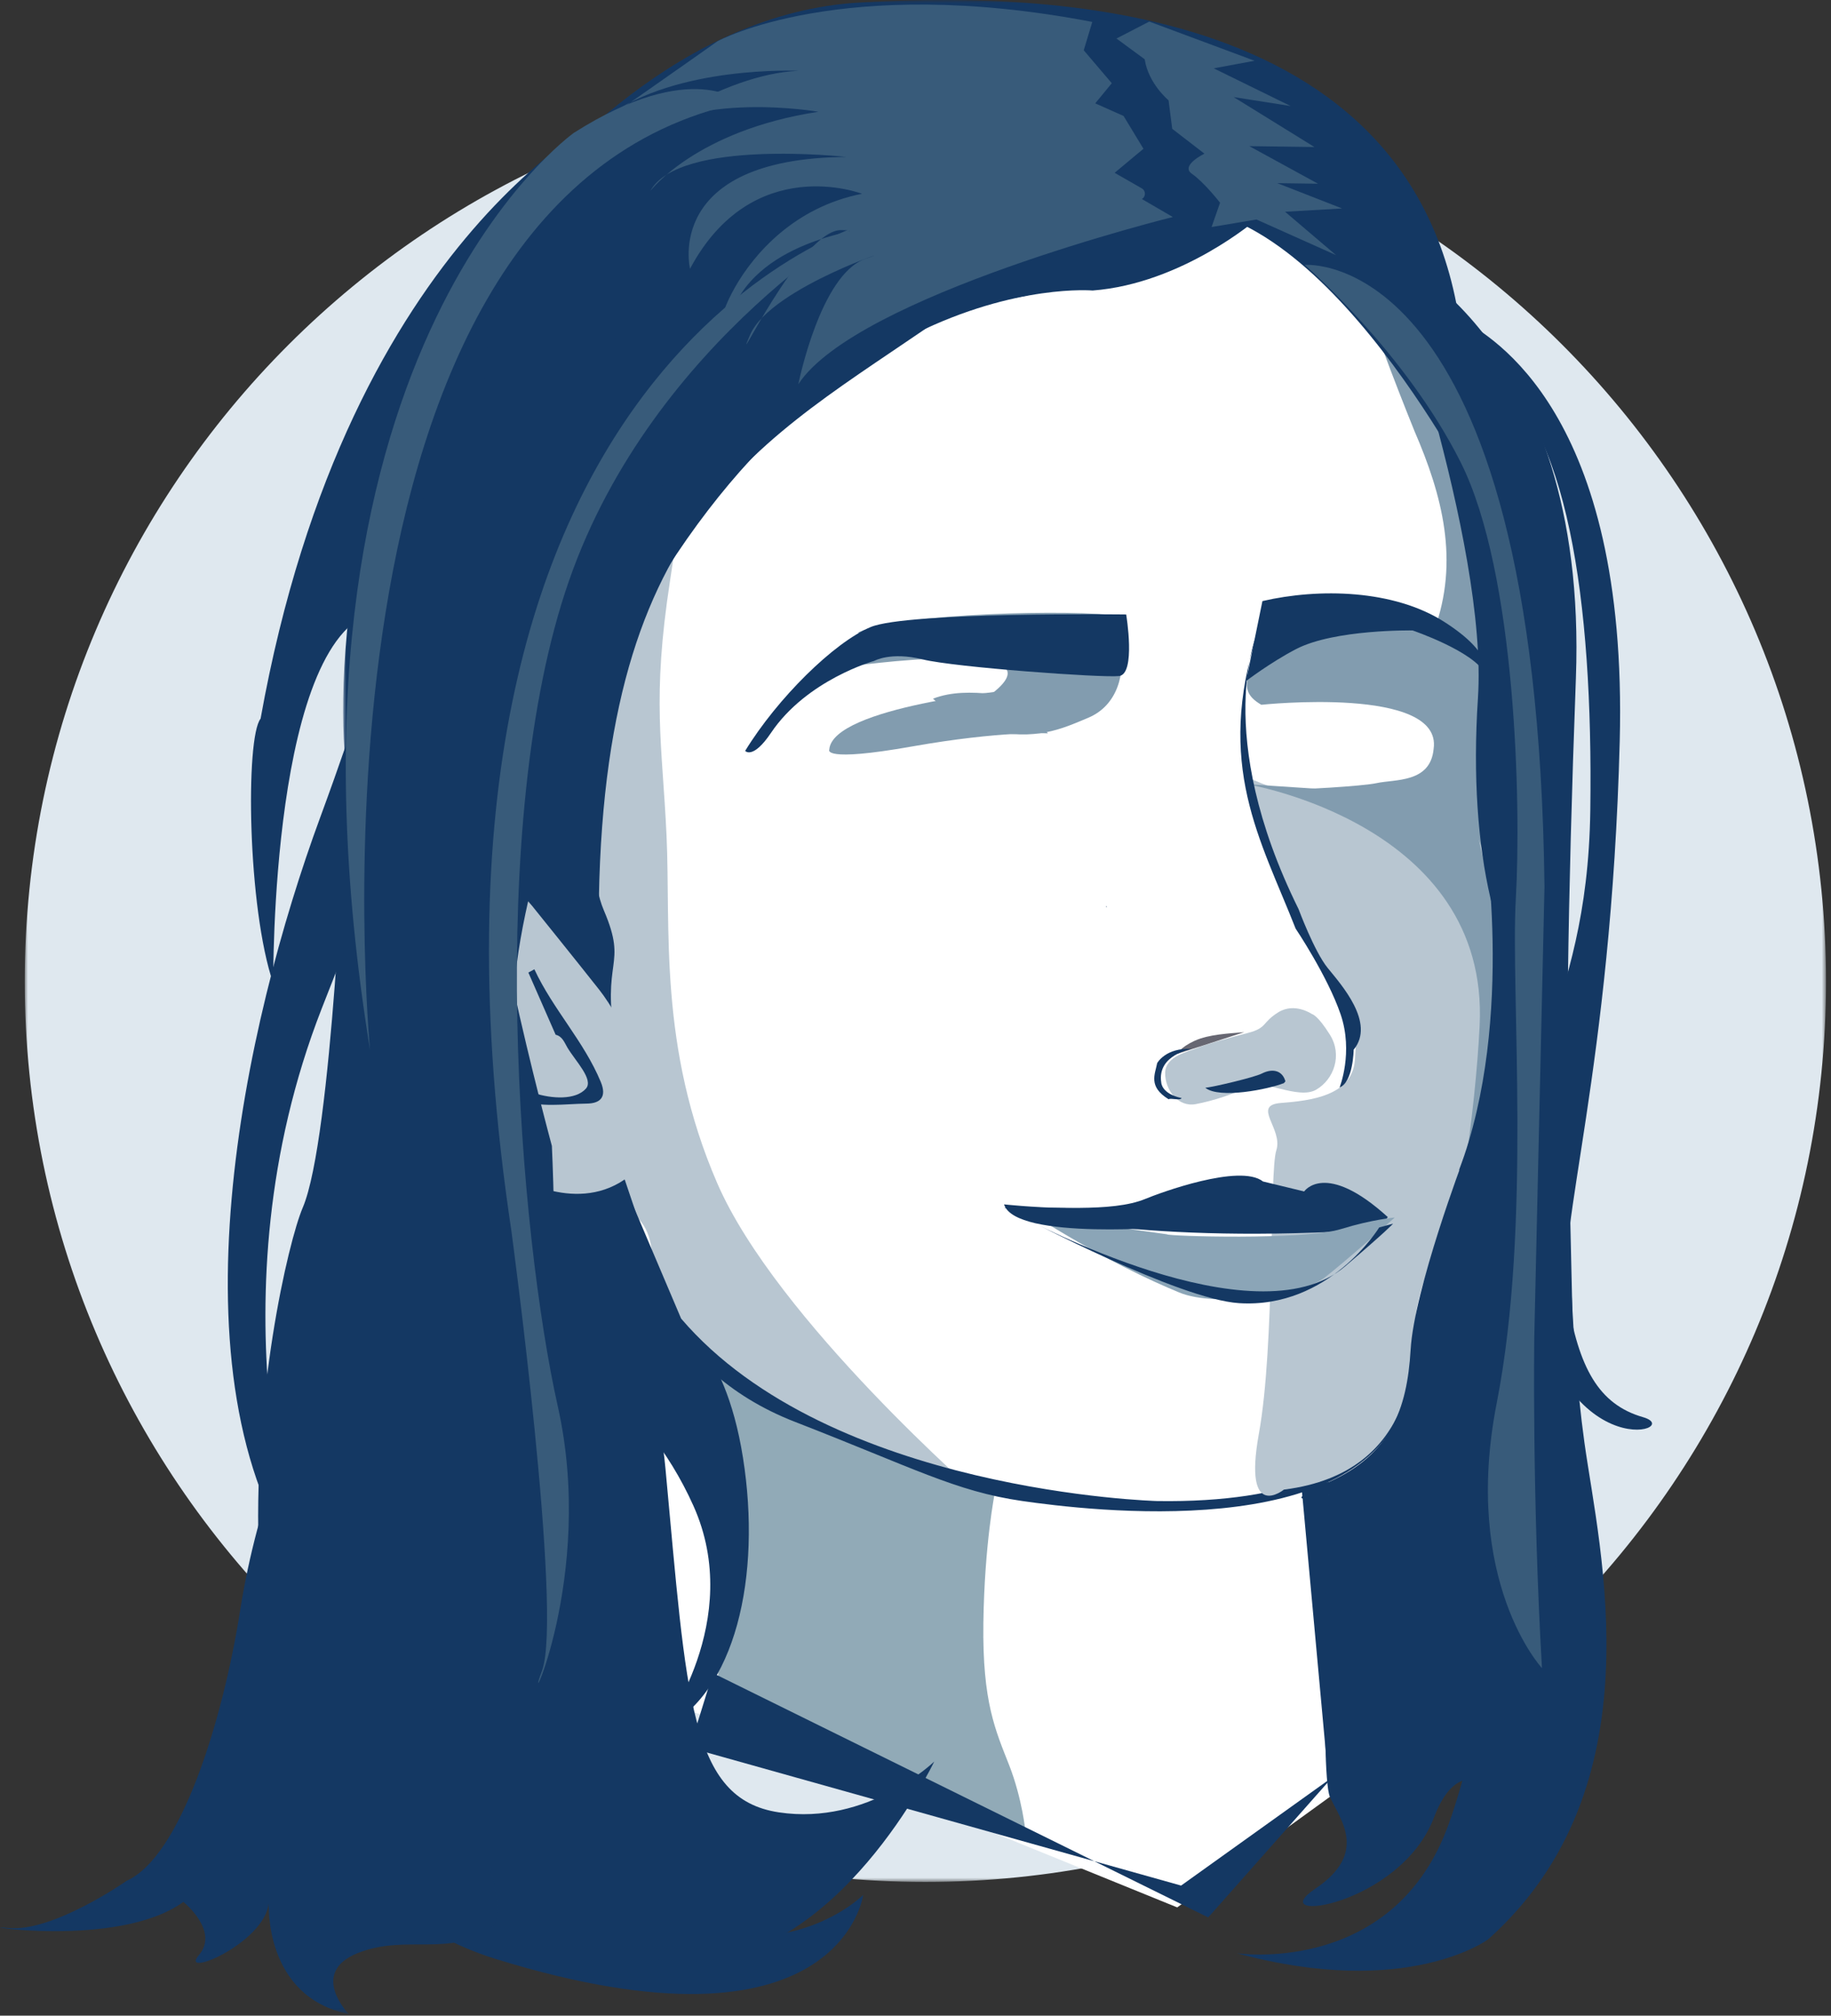
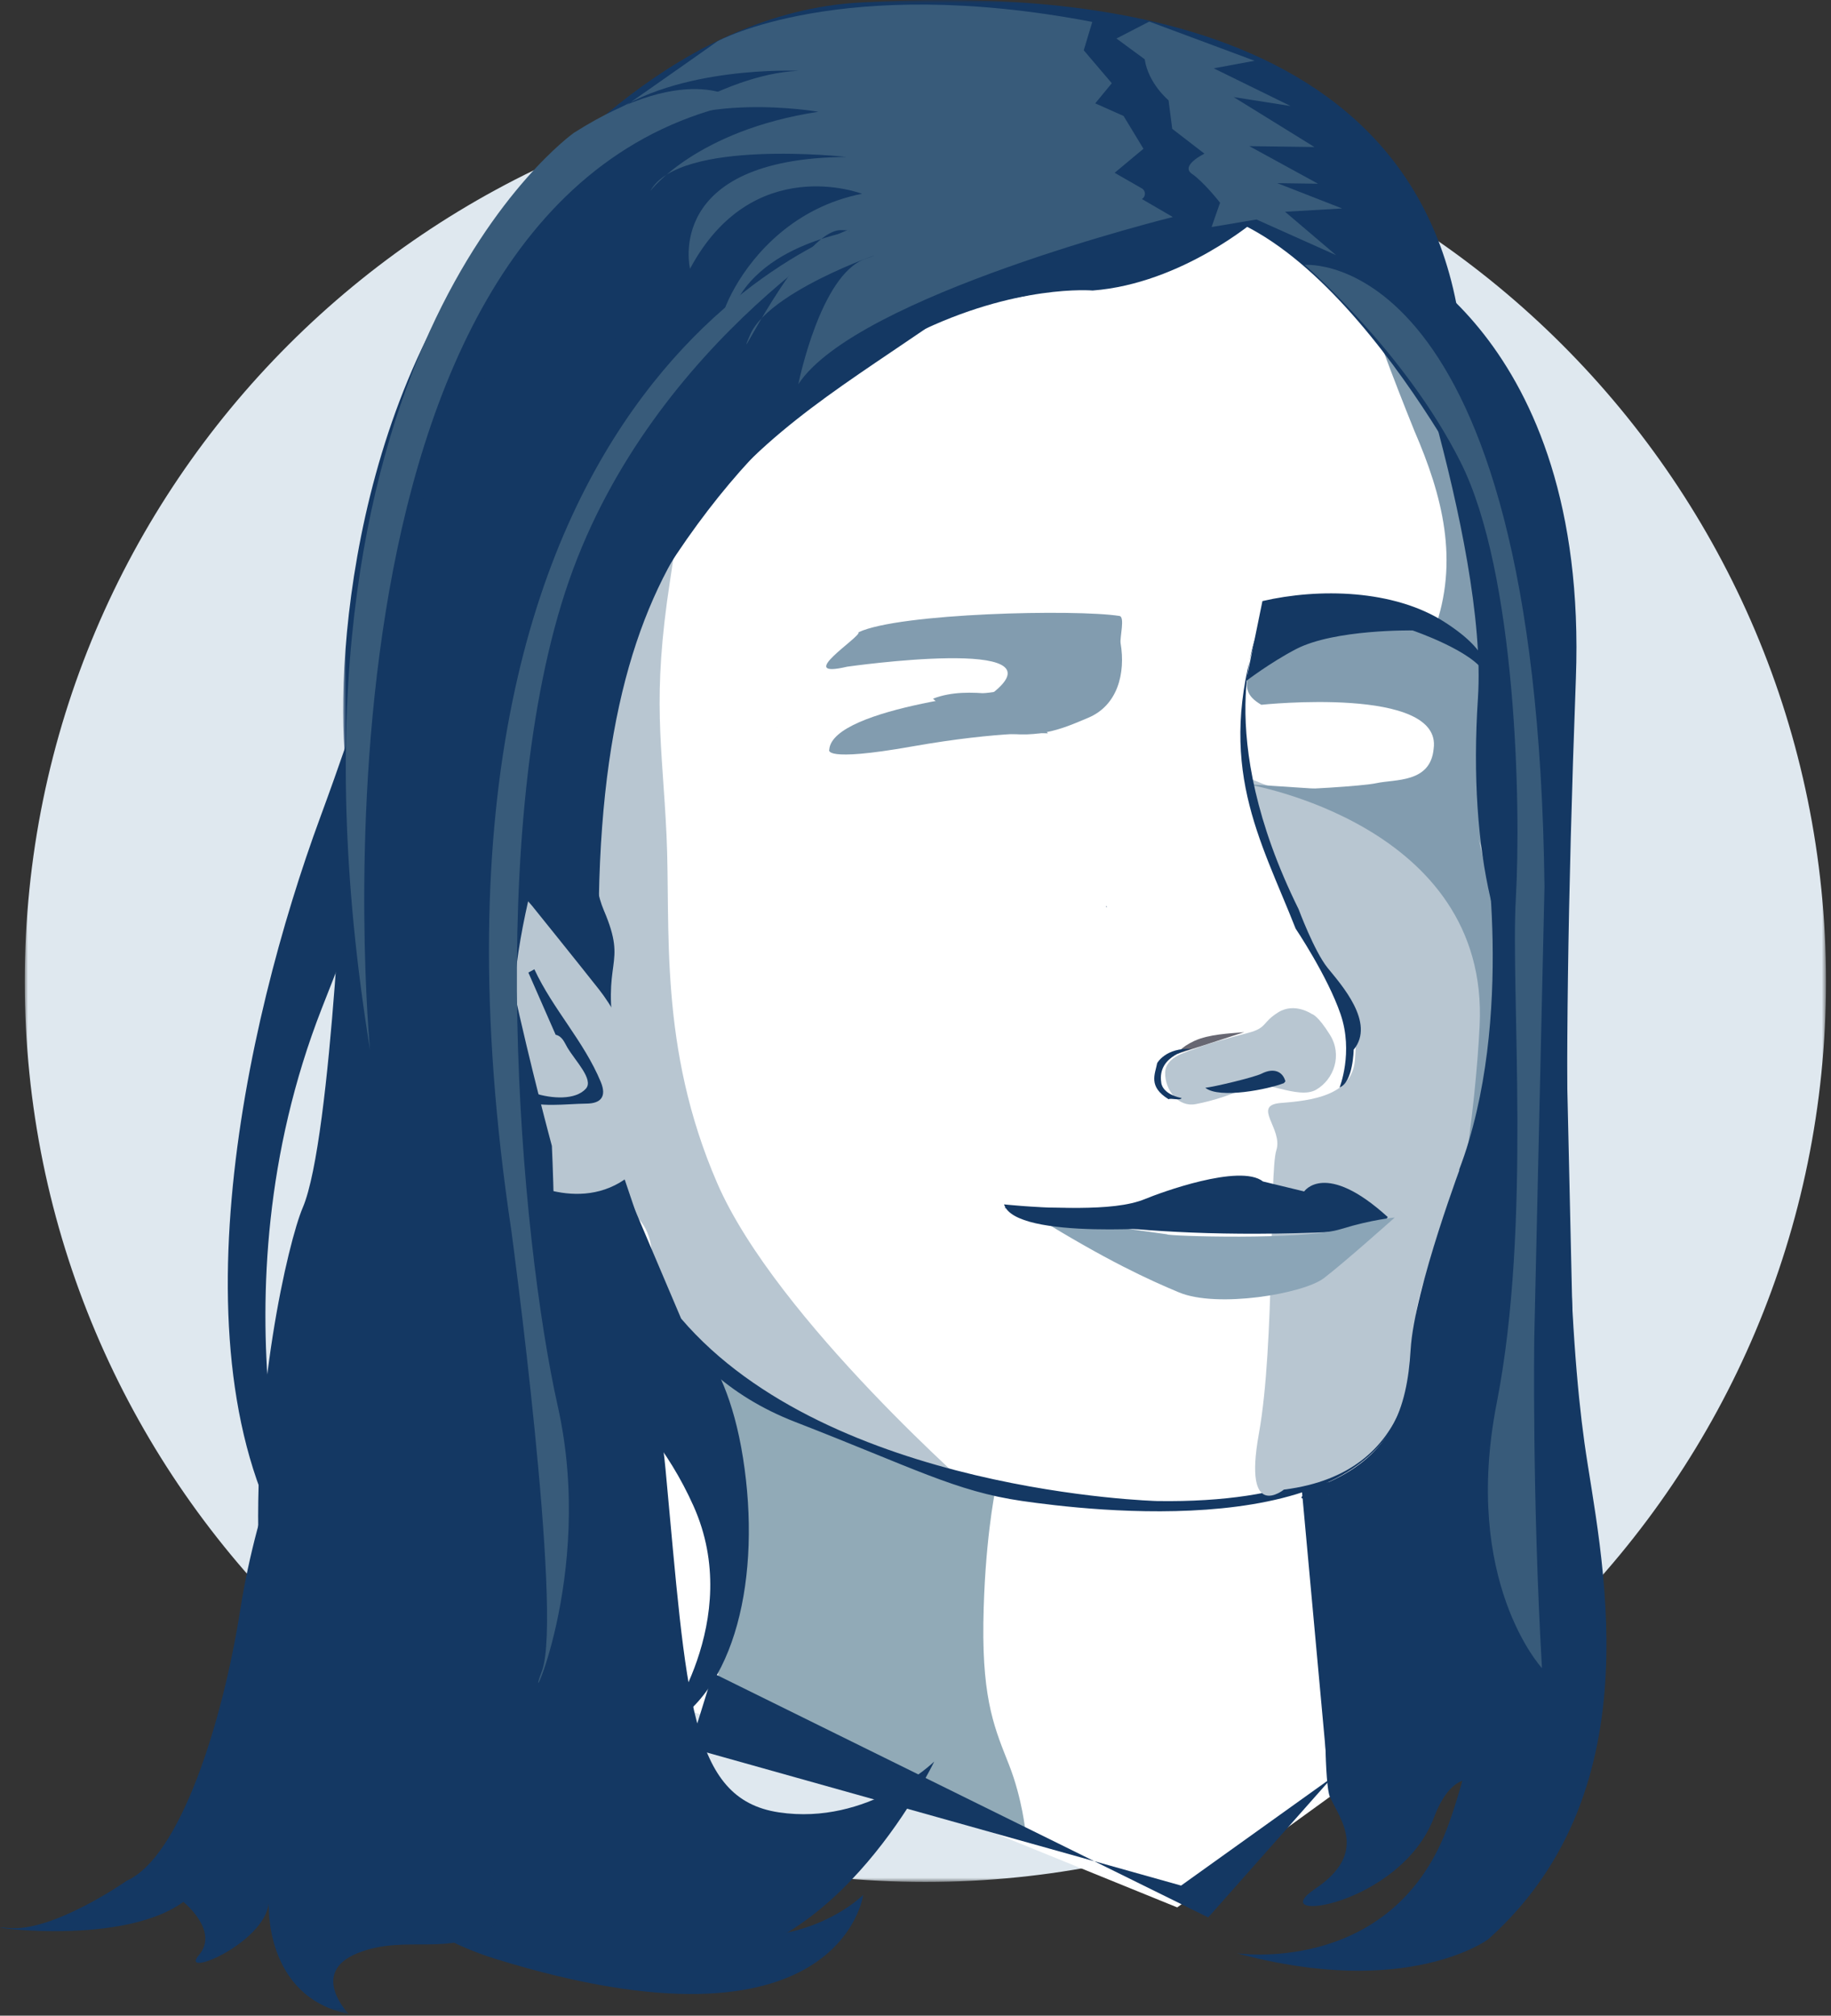
<svg xmlns="http://www.w3.org/2000/svg" xmlns:xlink="http://www.w3.org/1999/xlink" width="297px" height="327px" viewBox="0 0 297 327" version="1.1">
  <rect x="0" y="0" width="297" height="327" fill="#333333" stroke="none" />
  <title>Group 112</title>
  <defs>
    <polygon id="path-1" points="0 0 292.173 0 292.173 292.172 0 292.172" />
    <polygon id="path-3" points="7.10542736e-15 0 181.542 0 181.542 191.34 7.10542736e-15 191.34" />
    <polygon id="path-5" points="0 0 80.656 0 80.656 98.481 0 98.481" />
  </defs>
  <g id="Webdesign" stroke="none" stroke-width="1" fill="none" fill-rule="evenodd">
    <g id="Group-112">
      <g id="Group-3" transform="translate(4.017, 13.135)">
        <mask id="mask-2" fill="white">
          <use xlink:href="#path-1" />
        </mask>
        <g id="Clip-2" />
        <path d="M292.173,146.086 C292.173,226.767 226.768,292.172 146.087,292.172 C65.405,292.172 0,226.767 0,146.086 C0,65.405 65.405,0 146.087,0 C226.768,0 292.173,65.405 292.173,146.086" id="Fill-1" fill="#DFE8EF" mask="url(#mask-2)" />
      </g>
      <path d="M156.769,17.639 C156.769,17.639 213.296,15.024 224.217,40.509 C235.138,65.994 243.475,76.833 245.976,94.341 C248.477,111.848 253.48,171.876 250.145,184.381 C246.81,196.887 240.974,262.75 240.974,262.75 L215.72,291.497 L190.951,309.438 L115.083,278.591 L91.739,271.087 C91.739,271.087 61.726,143.53 66.728,131.024 C71.73,118.518 156.769,17.639 156.769,17.639" id="Fill-4" fill="#FFFFFF" />
      <g id="Group-111">
        <path d="M113.661,59.107 C113.661,59.107 111.645,74.913 108.682,94.224 C105.718,113.535 107.422,120.596 108.117,135.559 C108.813,150.522 106.749,169.846 116.348,191.967 C125.947,214.089 159.163,242.97 159.163,242.97 C159.163,242.97 106.1,230.541 105.825,204.621 C105.608,184.14 73.782,206.714 75.482,181.047 C77.496,150.648 95.034,71.993 95.034,71.993 L113.661,59.107 Z" id="Fill-6" fill="#B8C6D1" />
        <polygon id="Fill-8" fill="#FFFFFF" points="201.41 243.919 203.741 290.019 180.511 267.893 161.852 242.611" />
        <path d="M161.375,242.12 C161.375,242.12 159.684,250.475 159.509,263.321 C159.333,276.168 161.511,280.787 163.677,286.323 C165.842,291.859 166.345,297.206 166.345,297.206 L116.502,272.758 L115.462,219.926 L133.782,232.17 L161.375,242.12 Z" id="Fill-10" fill="#91AAB7" />
        <polygon id="Fill-12" fill="#FCFCFD" points="126.106 117.824 125.956 118.005 126.205 118.037" />
        <path d="M179.486,147.182 L179.399,147.007 C179.399,147.007 179.545,147.087 179.549,147.078 C179.552,147.069 179.486,147.182 179.486,147.182" id="Fill-14" fill="#143863" />
        <path d="M231.433,65.853 C231.949,66.353 232.371,66.872 231.78,67.592 C231.448,67.212 231.116,66.831 230.782,66.453 C230.997,66.256 231.215,66.054 231.433,65.853" id="Fill-16" fill="#FCFCFD" />
        <path d="M233.93,71.797 C233.315,71.623 233.104,71.197 233.226,70.602 C233.246,70.506 233.436,70.446 233.548,70.369 C233.673,70.847 233.799,71.325 233.924,71.803 L233.93,71.797 Z" id="Fill-18" fill="#FCFCFD" />
        <path d="M233.924,71.803 C234.152,72.051 234.379,72.3 234.607,72.548 C234.468,72.665 234.329,72.782 234.191,72.899 C234.104,72.532 234.017,72.165 233.93,71.797 L233.924,71.803 Z" id="Fill-20" fill="#FCFCFD" />
        <path d="M232.839,68.921 C232.751,69.022 232.663,69.123 232.575,69.223 C232.491,69.119 232.34,69.013 232.342,68.911 C232.344,68.808 232.5,68.708 232.588,68.607 C232.671,68.712 232.755,68.816 232.839,68.921" id="Fill-22" fill="#FCFCFD" />
        <path d="M100.926,191.38 C101.633,202.299 106.959,222.133 128.961,230.673 C148.17,238.13 155.007,241.946 165.758,243.5 C176.341,245.029 220.949,250.566 227.742,227.28 C233.942,206.027 240.003,187.554 240.003,187.554 C240.003,187.554 232.787,205.992 228.814,218.942 C228.814,218.942 232.232,244.178 187.709,243.515 C187.709,243.515 134.62,242.143 110.483,213.916 L101.741,193.33" id="Fill-24" fill="#143863" />
        <path d="M238.72,193.642 C239.619,189.182 244.026,181.677 244.671,175.034 C245.316,168.391 244.956,164.914 244.956,164.914 C246.041,155.351 243.69,153.358 244.15,143.336 C242.639,139.118 241.735,132.481 241.28,127.892 C240.687,121.904 241.578,116.727 241.954,110.735 C242.141,107.759 241.984,105.887 239.618,104.574 C235.964,102.544 222.385,100.566 218.269,100.997 C211.812,101.673 210.885,104.984 204.896,107.793 L202.813,108.441 C201.734,111.472 202.146,112.902 204.595,114.338 C204.595,114.338 234.028,111.208 232.544,121.487 C232.032,127.057 226.289,126.39 223.266,127.052 C221.068,127.533 210.515,128.174 208.085,128.038 C210.161,131.051 212.061,130.897 215.125,130.817 C218.599,130.727 235.685,134.658 237.01,138.27 C238.394,142.045 239.643,145.882 240.551,149.863 C242.333,158.381 239.269,183.873 237.404,187.968 C237.404,187.968 235.749,193.975 232.969,206.984" id="Fill-26" fill="#829CAF" />
-         <path d="M232.626,102.284 C236.751,90.991 233.959,80.383 229.44,69.939 C229.251,69.501 221.603,50.483 222.264,49.989 C222.7,49.664 237.824,65.54 238.295,65.896 C238.554,66.061 234.652,67.365 234.911,67.531 C235.15,67.09 229.295,58.225 228.879,57.924 C224.174,47.85 223.094,46.191 214.314,39.714 C211.976,37.989 198.116,28.154 197.901,32.888 C203.008,28.99 211.869,37.797 216.718,41.391 C232.421,53.032 238.353,66.491 241.228,85.5 C242.15,91.6 239.604,99.272 239.95,105.458 C239.99,106.175 240.227,106.934 239.687,107.785 C236.06,106.376 236.483,103.084 232.626,102.284" id="Fill-28" fill="#829CAF" />
+         <path d="M232.626,102.284 C236.751,90.991 233.959,80.383 229.44,69.939 C229.251,69.501 221.603,50.483 222.264,49.989 C222.7,49.664 237.824,65.54 238.295,65.896 C235.15,67.09 229.295,58.225 228.879,57.924 C224.174,47.85 223.094,46.191 214.314,39.714 C211.976,37.989 198.116,28.154 197.901,32.888 C203.008,28.99 211.869,37.797 216.718,41.391 C232.421,53.032 238.353,66.491 241.228,85.5 C242.15,91.6 239.604,99.272 239.95,105.458 C239.99,106.175 240.227,106.934 239.687,107.785 C236.06,106.376 236.483,103.084 232.626,102.284" id="Fill-28" fill="#829CAF" />
        <path d="M204.774,97.514 L202.125,110.485 C202.125,110.485 206.04,107.49 210.203,105.316 C216.445,102.057 229.133,102.278 229.133,102.278 C229.133,102.278 239.038,105.65 240.881,109.271 C240.881,109.271 242.513,106.155 234.28,100.893 C226.046,95.63 213.931,95.391 204.774,97.514" id="Fill-30" fill="#143863" />
        <g id="Group-34" transform="translate(55.659, 0)">
          <mask id="mask-4" fill="white">
            <use xlink:href="#path-3" />
          </mask>
          <g id="Clip-33" />
          <path d="M181.542,55.872 C181.542,55.872 180.594,39.514 161.63,47.458 C161.63,47.458 158.941,30.339 137.541,38.766 C116.14,47.194 106.951,50.389 96.259,48.267 C85.567,46.146 67.706,36.889 58.816,66.591 C58.816,66.591 41.652,73.253 42.41,97.752 C43.168,122.251 38.337,138.446 42.303,147.723 C46.268,157.001 41.741,155.4 44.212,169.22 C46.683,183.039 48.56,177.668 47.794,179.326 C47.028,180.985 46.973,192.43 45.302,191.256 C43.631,190.082 40.415,191.816 37.279,182.921 C34.143,174.027 26.574,180.392 25.198,175.53 C23.821,170.668 19.801,172.836 13.782,163.213 C7.762,153.59 2.724,134.659 0.987,127.353 C-1.575,116.58 -0.861,69.228 24.664,37.226 C33.177,26.552 54.855,1.986 83.926,0.402 C108.404,-0.932 175.734,-2.307 181.542,55.872" id="Fill-32" fill="#143863" mask="url(#mask-4)" />
        </g>
        <path d="M210.571,30.647 C210.571,30.647 239.716,47.673 240.269,82.219 C240.269,82.219 214.568,30.573 188.308,33.838 L210.571,30.647 Z" id="Fill-35" fill="#143863" />
        <path d="M86.308,146.956 C86.308,146.956 72.711,130.211 63.96,144.582 C63.96,144.582 54.243,187.184 96.081,192.02 C96.081,192.02 106.013,196.004 106.972,187.392 C107.932,178.779 100.829,165.172 97.213,160.584 C93.597,155.996 86.308,146.956 86.308,146.956" id="Fill-37" fill="#B8C6D1" />
        <path d="M90.129,167.867 C88.654,164.503 87.18,161.14 85.704,157.776 C86.029,157.601 86.355,157.425 86.68,157.25 C89.677,163.711 94.694,168.887 97.448,175.516 C98.462,177.958 97.395,179.008 95.189,179.036 C91.487,179.084 87.731,179.738 84.097,178.431 C84.511,178.207 84.636,177.889 84.413,177.457 C85.132,177.409 85.85,177.361 86.57,177.313 C89.541,178.287 93.353,178.479 95.028,176.623 C96.364,175.144 93.335,172.141 92.025,169.928 C91.556,169.136 91.227,168.12 90.129,167.867" id="Fill-39" fill="#143863" />
        <g id="Group-45" transform="translate(188.994, 163.557)">
          <path d="M23.794,0.946 C23.794,0.946 21.007,-0.994 18.332,0.681 C15.656,2.356 16.591,3.195 13.435,4.017 C10.279,4.838 6.673,5.818 5.215,6.442 C3.757,7.066 0.029,7.76 0,10.511 C-0.028,13.262 2.105,16.091 4.929,15.569 C7.754,15.048 11.474,13.847 13.595,12.624 C15.716,11.4 21.591,14.909 24.493,13.227 C27.396,11.545 28.772,7.595 26.739,4.329 C24.707,1.063 23.794,0.946 23.794,0.946" id="Fill-41" fill="#B8C6D1" />
          <path d="M12.83,3.891 C10.452,4.109 7.116,4.213 4.764,5.298 C2.413,6.384 1.967,7.411 1.967,7.411 L12.83,3.891 Z" id="Fill-43" fill="#676772" />
        </g>
        <path d="M191.67,178.142 C191.445,178.604 189.86,178.085 189.56,178.336 C186.191,176.271 187.358,174.265 187.703,172.464 C187.703,172.464 189.08,169.922 193.311,170.172 C193.311,170.172 187.655,171.09 188.362,175.625 C188.362,175.625 188.381,177.449 191.67,178.142" id="Fill-46" fill="#143863" />
        <path d="M208.269,175.709 C205.761,176.708 197.812,178.319 195.506,176.469 C196.814,176.358 203.476,174.77 204.65,174.173 C206.572,173.192 208.072,173.794 208.503,175.438 C208.414,175.518 208.336,175.609 208.269,175.709" id="Fill-48" fill="#143863" />
        <path d="M76.173,144.793 C76.173,144.793 63.211,148.557 67.78,163.362 C67.78,163.362 67.799,176.066 77.597,178.752 C77.597,178.752 74.742,170.994 73.391,163.562 C72.04,156.131 76.939,157.474 80.591,154.745 C84.243,152.017 82.554,145.717 76.173,144.793" id="Fill-50" fill="#7F7F93" />
        <path d="M202.132,126.037 C202.132,126.037 226.488,136.964 235.242,130.503 C235.242,130.503 239.541,129.642 242.691,147.024 C242.691,147.024 243.254,170.006 237.404,187.968 C230.969,207.726 229.809,210.483 229.532,214.66 C229.255,218.838 230.522,238.882 208.257,241.659 C208.257,241.659 201.581,247.07 204.199,232.581 C206.818,218.092 205.879,190.129 207.027,186.624 C208.175,183.118 202.946,179.306 207.792,178.932 C212.639,178.558 219.252,177.768 219.77,172.053 C220.288,166.338 219.236,162.803 217.066,160.572 C214.896,158.342 201.409,130.649 202.132,126.037" id="Fill-52" fill="#B8C6D1" />
        <path d="M202.19,127.211 C202.19,127.211 241.623,133.655 240.006,166.4 C239.31,180.482 236.369,200.519 233.73,206.866 C231.089,213.213 228.054,226.194 228.054,226.194 C228.054,226.194 240.088,204.403 242.953,181.463 C245.821,158.523 244.173,164.1 244.048,150.817 C243.971,142.6 243,154.259 238.615,129.615 L202.19,127.211 Z" id="Fill-54" fill="#829CAF" />
        <polygon id="Fill-56" fill="#143863" points="115.64 271.425 111.885 283.534 191.582 305.897 216.077 288.36 195.98 311.065" />
        <path d="M146.904,119.264 C151.286,118.683 155.047,117.354 160.266,118.487 C168.07,120.18 172.103,118.306 176.537,116.437 C181.293,114.432 182.594,109.219 181.768,104.346 C181.619,103.464 182.506,100.071 181.589,99.927 C174.482,98.814 145.866,99.451 139.27,102.565 C139.742,103.284 128.617,110.231 137.409,108.16 C137.409,108.16 173.249,103.032 160.84,112.568 C157.612,112.277 154.383,112.174 151.337,113.348 C152.345,114.211 152.96,114.961 150.966,115.262 C150.026,115.405 149.118,115.704 148.2,115.944" id="Fill-58" fill="#829CAF" />
        <path d="M164.165,111.933 C164.165,111.933 135,114.667 134.511,121.62 C134.511,121.62 133.302,123.691 147.901,121.106 C162.501,118.522 169.973,118.972 169.973,118.972 L164.165,111.933 Z" id="Fill-60" fill="#829CAF" />
-         <path d="M182.675,99.687 C182.675,99.687 147.139,99.238 141.214,101.732 C135.289,104.226 126.129,113.235 120.867,121.82 C120.867,121.82 122.114,123.27 125.056,118.899 C130.875,110.253 141.81,107.214 141.81,107.214 C141.81,107.214 144.461,105.693 149.67,106.976 C154.879,108.258 178.725,109.979 181.508,109.676 C184.292,109.373 182.675,99.687 182.675,99.687" id="Fill-62" fill="#143863" />
        <path d="M210.159,150.648 C204.416,136.045 197.095,124.208 203.994,102.515 C203.994,102.515 196.507,118.918 210.642,147.5 C210.642,147.5 213.189,154.357 215.354,157.028 C217.518,159.698 223.155,165.937 219.574,170.29 C219.574,170.29 219.502,175.57 217.29,176.421 C217.29,176.421 219.568,170.73 217.452,164.539 C215.336,158.348 210.159,150.648 210.159,150.648" id="Fill-64" fill="#143863" />
        <path d="M177.24,47.131 C177.24,47.131 127.564,42.712 95.304,116.656 C95.304,116.656 83.49,143.784 83.208,164.467 C82.926,185.15 51.501,197.926 51.501,197.926 C51.501,197.926 66.814,198.592 76.173,144.793 C85.531,90.995 81.265,16.552 182.704,33.781 C182.704,33.781 196.427,28.026 203.806,35.61 C203.806,35.61 191.78,46.009 177.24,47.131" id="Fill-66" fill="#143863" />
        <path d="M224.217,40.51 C224.217,40.51 257.705,53.926 255.619,110.056 C252.859,184.303 254.603,216.744 257.008,234.056 C259.412,251.369 269.009,289.947 241.383,314.625 C241.383,314.625 228.266,324.382 200.639,316.877 C200.639,316.877 224.578,320.443 234.126,298.111 C243.674,275.777 258.734,172.089 250.913,164.638 C243.092,157.189 238.061,138.761 239.729,113.296 C241.397,87.831 224.217,40.51 224.217,40.51" id="Fill-68" fill="#143863" />
        <polygon id="Fill-70" fill="#143863" points="211.123 241.258 215.719 291.497 215.536 240.438" />
        <path d="M237.404,187.968 C237.404,187.968 229.387,209.157 228.814,218.942 C228.24,228.727 225.501,235.952 215.536,240.438 C205.572,244.924 215.509,242.418 215.509,242.418 C215.509,242.418 214.01,287.733 215.72,291.497 C217.429,295.262 221.977,300.606 213.315,306.43 C204.653,312.253 227.141,309.259 232.62,294.809 C238.099,280.359 247.793,295.676 247.793,295.676 C247.793,295.676 255.838,238.347 252.094,222.451 C248.349,206.554 237.404,187.968 237.404,187.968" id="Fill-72" fill="#143863" />
        <path d="M55.923,131.964 C55.923,131.964 53.882,184.754 49.108,195.912 C44.409,206.896 25.353,297.604 77.888,316.952 C78.724,317.26 79.58,317.55 80.456,317.821 C136.339,335.089 140.018,307.41 140.018,307.41 C140.018,307.41 124.619,323.045 98.431,306.842 C72.244,290.64 72.649,260.935 82.632,255.129 C92.614,249.324 89.518,185.9 89.518,185.9 C89.518,185.9 75.69,134.875 79.741,128.328 C83.791,121.781 55.923,131.964 55.923,131.964" id="Fill-74" fill="#143863" />
        <path d="M82.854,190.431 C82.854,190.431 92.959,197.088 101.328,191.343 L108.943,213.895 C108.943,213.895 117.479,217.312 120.518,236.5 C123.557,255.688 119.336,274.777 107.373,280.556 C107.373,280.556 120.818,262.913 112.489,244.313 C104.16,225.713 89.719,219.574 85.215,210.93 C80.712,202.286 82.854,190.431 82.854,190.431" id="Fill-76" fill="#143863" />
        <path d="M79.4,201.608 C82.022,202.964 104.493,201.29 107.949,238.31 C111.405,275.329 111.84,291.841 126.335,294.019 C140.83,296.198 151.536,285.78 151.536,285.78 C151.536,285.78 135.903,318.578 111.48,318.245 C87.056,317.911 51.807,288.381 57.367,267.99 C62.927,247.599 79.4,201.608 79.4,201.608" id="Fill-78" fill="#143863" />
        <path d="M72.657,66.831 C72.657,66.831 64.294,99.068 51.953,132.57 C39.612,166.073 26.947,223.34 48.967,254.67 C48.967,254.67 33.719,210.888 52.19,163.604 C70.661,116.32 78.138,100.577 77.704,84.066 C77.269,67.554 80.188,47.127 80.188,47.127 L72.657,66.831 Z" id="Fill-80" fill="#143863" />
        <path d="M240.557,133.942 C240.557,133.942 245.976,165.206 236.695,189.743 L255.757,244.288 L253.7,153.149 L240.557,133.942 Z" id="Fill-82" fill="#143863" />
-         <path d="M237.255,51.911 C241.84,54.614 264.121,66.802 262.731,120.261 C261.341,173.72 252.409,199.347 254.236,210.596 C256.063,221.844 259.282,227.83 266.516,229.91 C273.751,231.989 251.868,238.953 247.707,205.225 C243.546,171.497 257.489,165.745 257.957,131.42 C258.426,97.095 254.192,68.648 241.107,59.886 C228.023,51.125 237.255,51.911 237.255,51.911" id="Fill-84" fill="#143863" />
        <path d="M184.996,32.492 C184.996,32.492 179.41,33.296 150.086,53.363 C120.763,73.429 95.013,86.276 97.24,158.603 C97.24,158.603 90.013,149.595 91.514,136.411 C93.014,123.227 87.515,90.802 121.531,65.517 C155.547,40.233 154.173,44.175 160.159,40.956 C166.145,37.737 179.625,39.021 184.996,32.492" id="Fill-86" fill="#143863" />
        <path d="M203.806,35.61 L216.718,41.392 L208.445,34.353 L217.695,33.819 L207.188,29.714 L213.789,29.804 L202.648,23.71 L213.21,23.854 L200.116,15.753 L209.339,17.199 L196.878,11.087 L203.497,9.857 L186.418,3.499 L181.099,6.25 L185.675,9.614 C186.281,13.584 189.545,16.269 189.545,16.269 L190.142,20.899 L195.369,24.931 C195.369,24.931 191.381,26.858 193.344,28.205 C195.306,29.552 197.901,32.889 197.901,32.889 L196.527,36.831 L203.806,35.61 Z" id="Fill-88" fill="#385B7A" />
        <path d="M116.392,6.688 C116.392,6.688 136.348,-4.263 177.175,3.555 L175.792,8.159 L180.34,13.502 L177.655,16.767 L182.249,18.809 L185.477,24.136 L180.802,28.034 L185.212,30.562 C185.875,30.944 185.882,31.898 185.224,32.288 L190.241,35.205 C190.241,35.205 138.937,47.928 129.497,62.325 C129.497,62.325 133.041,44.547 140.338,42.005 C147.635,39.465 125.093,46.419 121.684,54.295 C118.276,62.172 129.84,37.242 136.441,37.331 C143.042,37.422 124.55,37.83 119.107,49.639 C113.664,61.449 117.976,35.758 139.822,31.436 C139.822,31.436 122.09,24.591 111.927,43.599 C111.927,43.599 107.55,25.713 137.263,25.459 C137.263,25.459 110.235,22.448 105.497,30.966 C105.497,30.966 112.893,21.165 132.741,18.134 C132.741,18.134 112.323,14.555 102.305,23 C102.305,23 116.98,11.977 129.531,11.489 C129.531,11.489 109.737,10.557 98.398,18.986 C87.059,27.415 116.392,6.688 116.392,6.688" id="Fill-90" fill="#385B7A" />
        <path d="M211.628,42.979 C211.628,42.979 249.308,39.532 250.525,143.863 L248.865,217.125 C248.865,217.125 248.513,242.869 250.115,270.62 C250.115,270.62 237.103,256.578 242.78,227.606 C248.457,198.633 245.01,160.954 245.877,145.78 C246.744,130.607 245.938,92.964 236.939,75.015 C227.941,57.066 211.628,42.979 211.628,42.979" id="Fill-92" fill="#385B7A" />
        <g id="Group-96" transform="translate(0, 228.257)">
          <mask id="mask-6" fill="white">
            <use xlink:href="#path-5" />
          </mask>
          <g id="Clip-95" />
          <path d="M48.666,0 C48.666,0 41.867,14.432 38.974,32.879 C36.083,51.325 29.183,73.019 20.549,76.862 C20.549,76.862 8.55,85.281 1.298,84.522 C-5.955,83.763 19.076,88.066 29.744,80.289 C29.744,80.289 35.623,84.99 32.269,88.906 C28.913,92.821 42.856,87.07 43.606,80.478 C43.606,80.478 42.739,95.651 56.566,98.481 C56.566,98.481 50.054,91.79 58.02,88.597 C65.987,85.405 73.195,89.464 79.868,84.274 C86.54,79.083 48.666,0 48.666,0" id="Fill-94" fill="#143863" mask="url(#mask-6)" />
        </g>
-         <path d="M100.396,17.693 C100.396,17.693 56.559,36.901 42.268,116.593 C39.797,119.682 40.125,147.267 44.322,159.535 C44.322,159.535 43.786,102.089 61.653,99.032 C61.653,99.032 87.737,26.103 100.396,17.693" id="Fill-97" fill="#143863" />
        <path d="M141.522,35.86 C141.522,35.86 61.564,57.216 82.948,199.676 C82.948,199.676 91.342,261.851 87.916,271.047 C84.489,280.243 96.704,255.982 90.482,228.168 C84.259,200.354 78.568,133.594 92.31,94.168 C106.053,54.742 142.42,34.552 142.42,34.552" id="Fill-99" fill="#385B7A" />
        <path d="M93.081,21.554 C93.081,21.554 41.749,57.826 60.021,170.313 C60.021,170.313 46.721,32.145 120.217,16.643 C120.217,16.643 112.395,9.273 93.081,21.554" id="Fill-101" fill="#385B7A" />
        <path d="M211.544,193.289 C211.544,193.289 214.96,188.212 225.107,197.445 C223.844,199.415 218.427,199.797 213.259,199.963 C179.015,201.191 162.886,195.925 162.886,195.925 C170.245,195.631 180.309,196.781 185.804,194.489 C188.039,193.557 201.119,188.71 204.871,191.673" id="Fill-103" fill="#143863" />
        <path d="M189.303,200.243 C189.122,200.541 211.571,201.232 217.531,199.388 C222.61,197.817 226.238,197.52 226.238,197.52 C226.238,197.52 218.101,204.786 214.751,207.35 C211.402,209.913 197.435,212.246 191.268,209.676 C186.525,207.7 179.531,204.541 167.702,197.19 L189.303,200.243 Z" id="Fill-105" fill="#8BA5B7" />
-         <path d="M223.716,199.126 C223.716,199.126 215.638,212.351 200.967,211.41 C191.22,210.784 166.227,197.608 166.227,197.608 C166.227,197.608 203.559,217.906 218.158,205.463 C224.938,199.685 225.972,198.515 225.972,198.515 L223.716,199.126 Z" id="Fill-107" fill="#143863" />
        <path d="M162.865,195.386 C162.865,195.386 180.039,197.32 193.632,194.547 L190.786,198.994 C190.786,198.994 164.675,201.327 162.865,195.386" id="Fill-109" fill="#143863" />
      </g>
    </g>
  </g>
</svg>